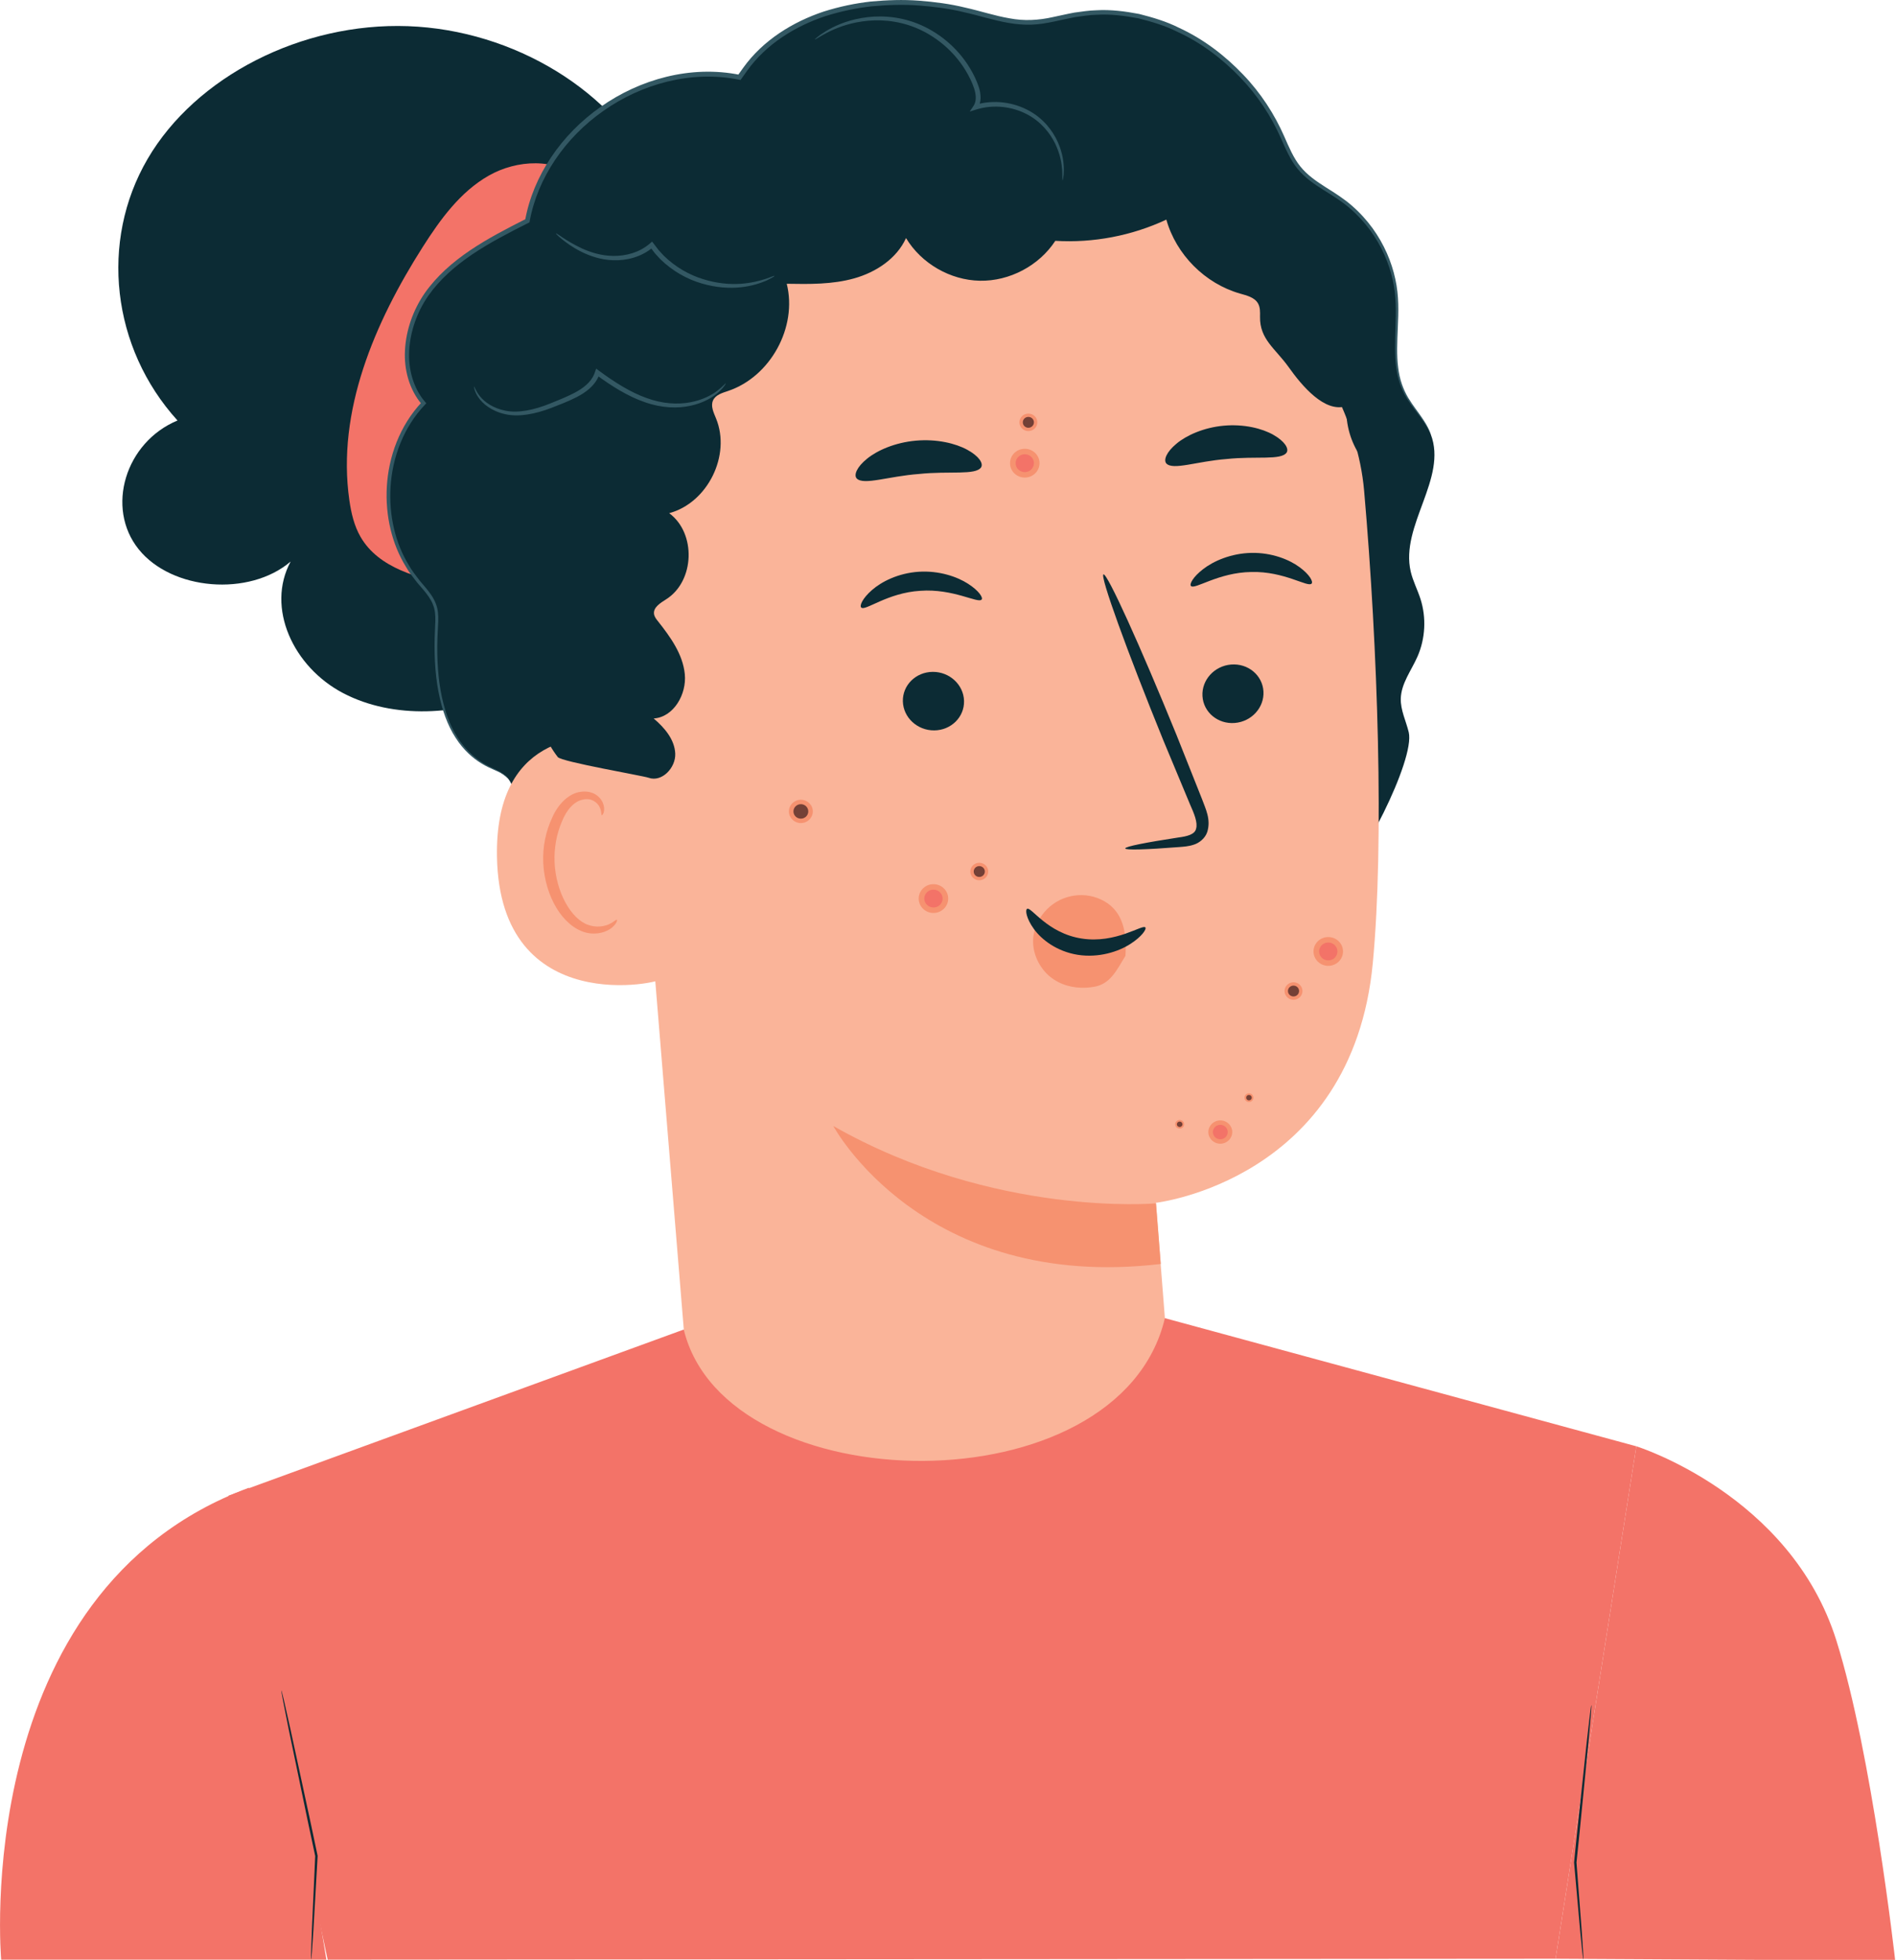
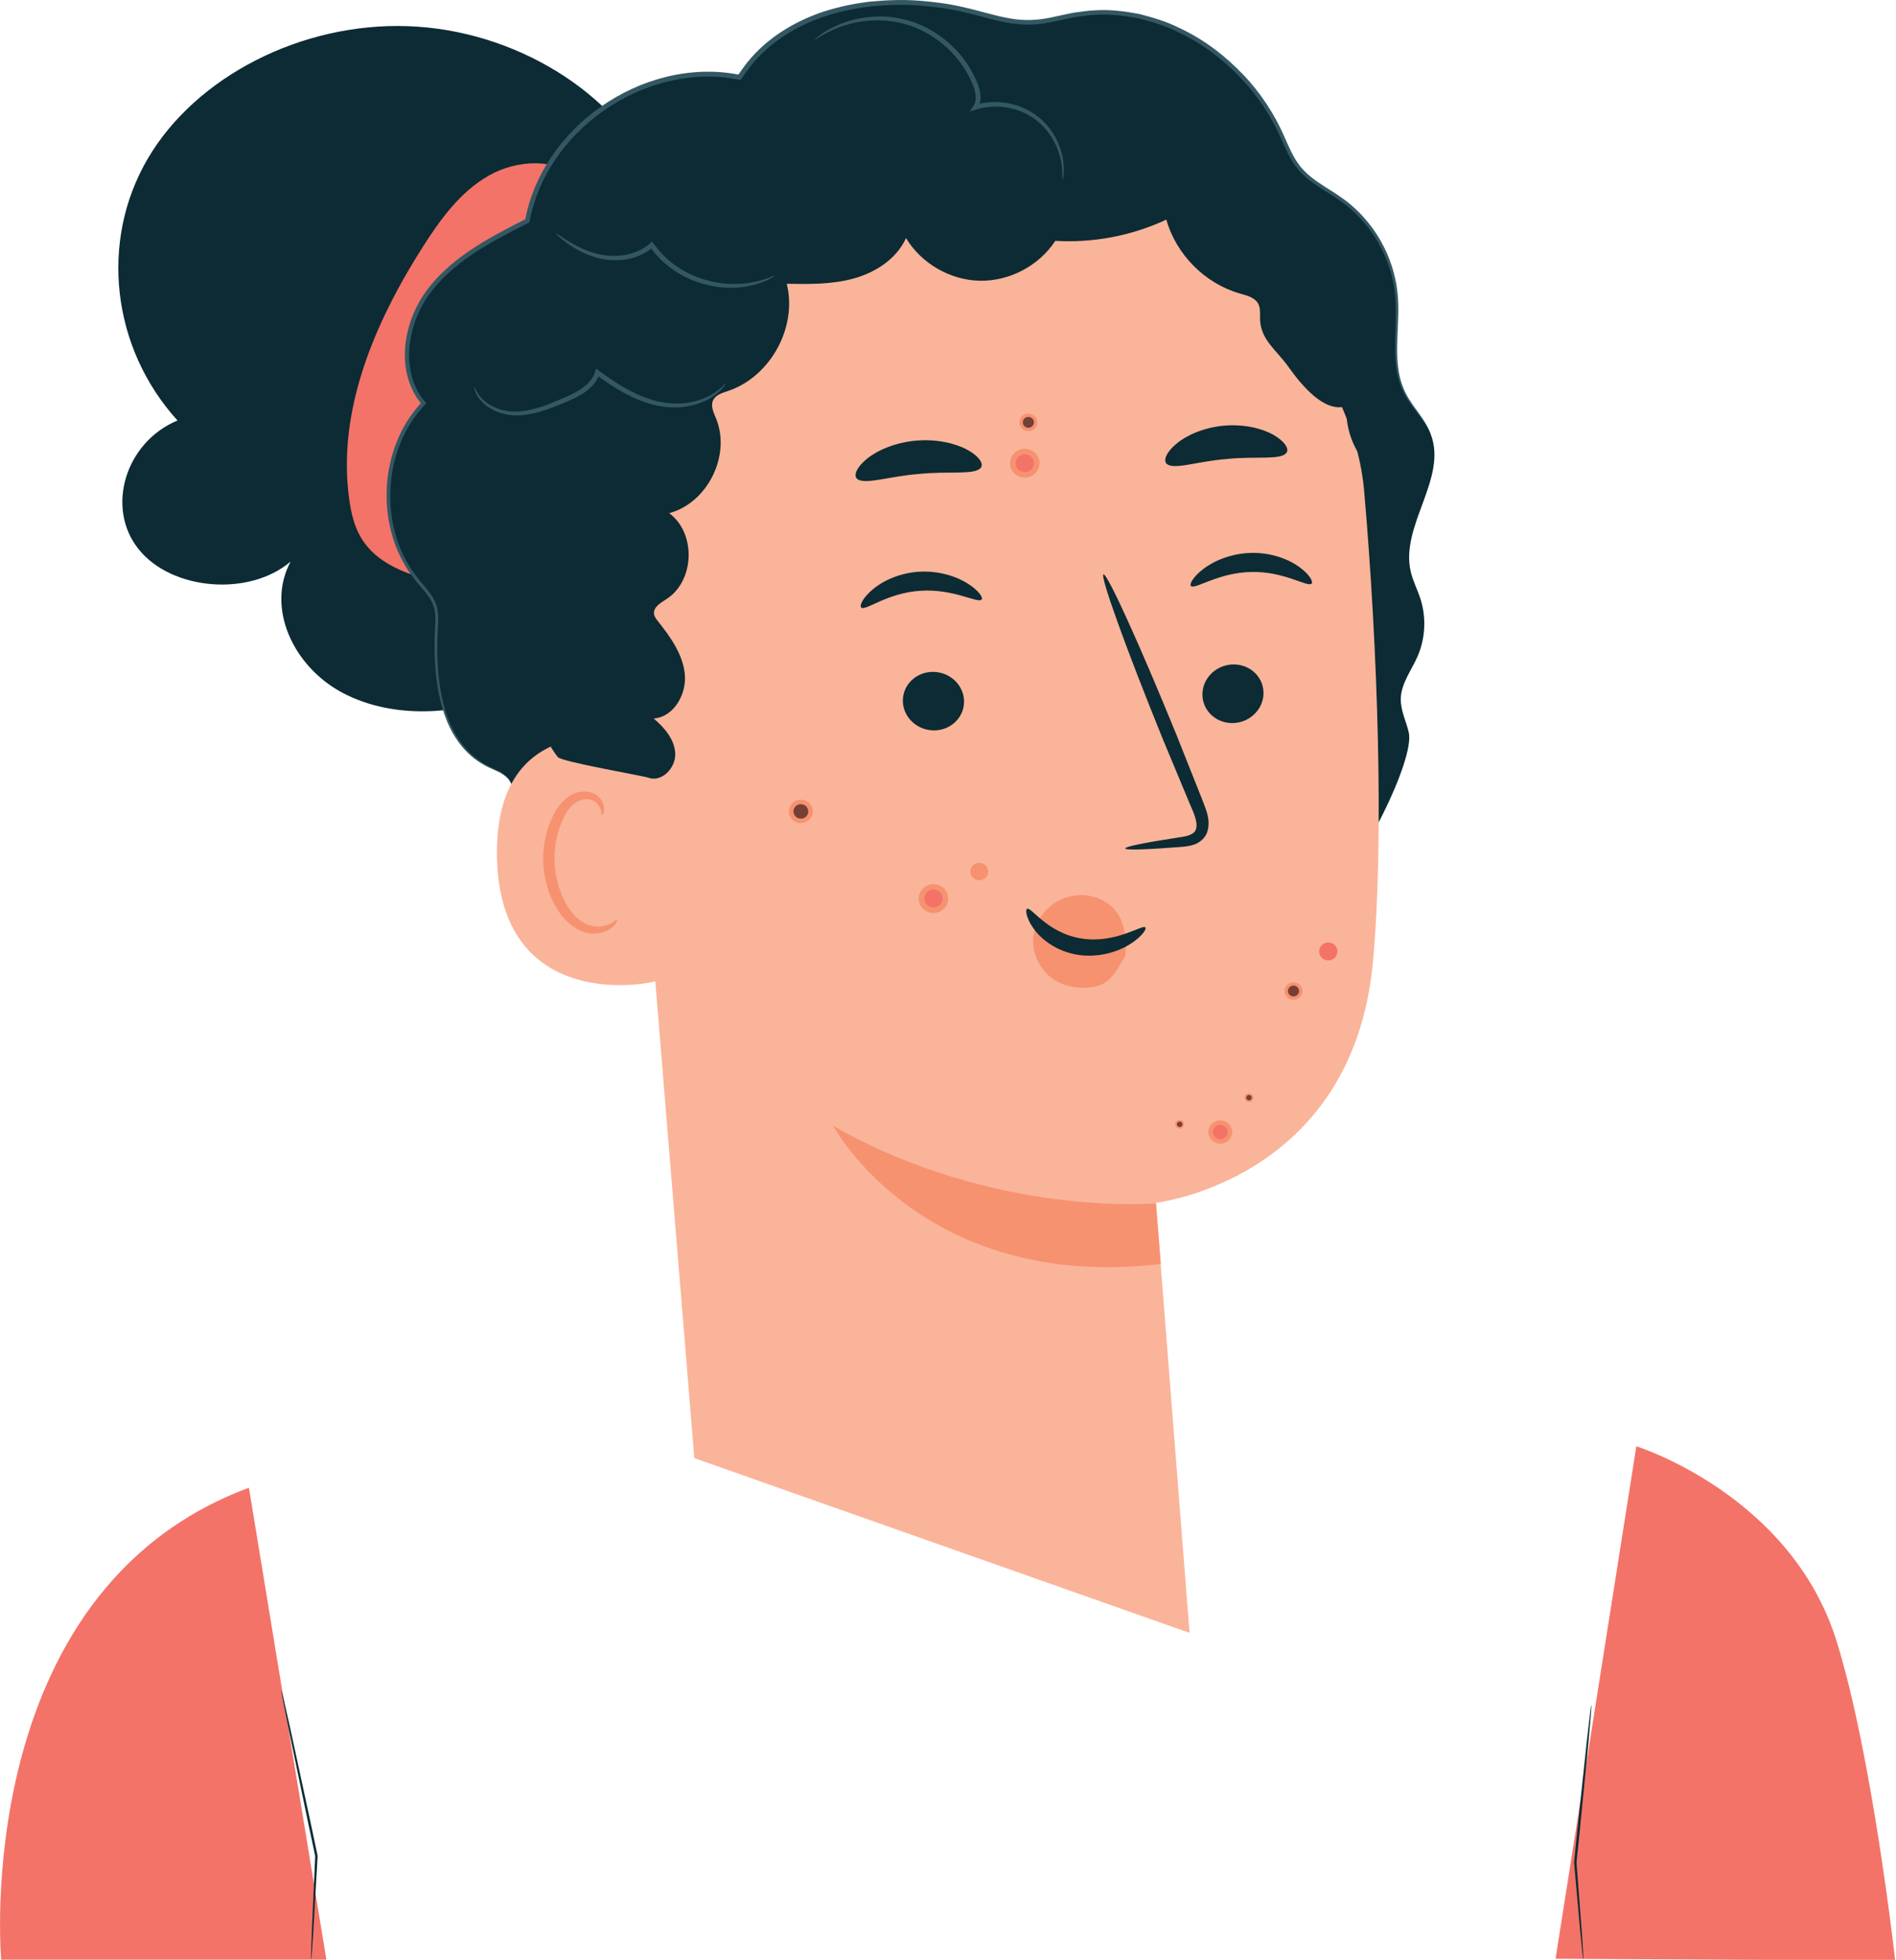
<svg xmlns="http://www.w3.org/2000/svg" width="100%" height="100%" viewBox="0 0 1492 1542" xml:space="preserve" style="fill-rule:evenodd;clip-rule:evenodd;stroke-linejoin:round;stroke-miterlimit:2;">
  <g transform="matrix(1,0,0,1,-218.587,-177.02)">
    <g transform="matrix(4.167,0,0,4.167,0,0)">
      <g transform="matrix(1,0,0,1,11.919,-25.144)">
        <path d="M117.59,72.566C97.553,71.839 77.526,82.043 68.42,97.619C59.313,113.194 61.61,133.315 74.059,147.021C64.193,151.128 60.45,163.517 66.715,171.327C72.98,179.137 87.614,180.324 95.425,173.656C90.73,182.362 95.897,193.572 105.365,198.514C114.833,203.456 127.251,202.736 137.066,198.338C146.881,193.939 154.36,186.323 160.014,178.061L164.203,101.092C156.612,84.911 137.628,73.293 117.59,72.566Z" style="fill:rgb(12,43,52);fill-rule:nonzero;" />
      </g>
    </g>
    <g transform="matrix(4.167,0,0,4.167,0,0)">
      <g transform="matrix(1,0,0,1,11.919,-25.144)">
-         <path d="M132.806,100.803C127.46,103.853 123.701,109.03 120.394,114.221C111.279,128.526 104.111,145.258 106.508,162.05C106.854,164.471 107.412,166.908 108.641,169.023C112.068,174.927 119.551,176.817 126.242,178.165C127.544,178.427 128.931,178.684 130.169,178.203C131.161,177.817 131.92,177.007 132.619,176.203C135.779,172.568 138.473,168.526 140.613,164.21L150.09,101.452C145.474,97.379 138.152,97.753 132.806,100.803Z" style="fill:rgb(243,115,104);fill-rule:nonzero;" />
+         <path d="M132.806,100.803C127.46,103.853 123.701,109.03 120.394,114.221C111.279,128.526 104.111,145.258 106.508,162.05C106.854,164.471 107.412,166.908 108.641,169.023C112.068,174.927 119.551,176.817 126.242,178.165C131.161,177.817 131.92,177.007 132.619,176.203C135.779,172.568 138.473,168.526 140.613,164.21L150.09,101.452C145.474,97.379 138.152,97.753 132.806,100.803Z" style="fill:rgb(243,115,104);fill-rule:nonzero;" />
      </g>
    </g>
    <g transform="matrix(4.167,0,0,4.167,0,0)">
      <g transform="matrix(1,0,0,1,11.919,-25.144)">
        <path d="M119.381,177.234C111.599,167.83 112.119,152.614 120.524,143.763C115.543,137.938 116.93,128.631 121.57,122.53C126.21,116.428 133.294,112.772 140.134,109.314C143.335,91.642 162.588,78.615 180.183,82.215C188.801,68.535 208.091,65.757 223.764,69.733C227.592,70.704 231.428,71.998 235.374,71.843C238.269,71.729 241.071,70.839 243.927,70.351C259.635,67.673 275.691,78.233 282.362,92.704C283.428,95.018 284.323,97.464 285.954,99.422C288.094,101.99 291.255,103.433 293.972,105.38C299.848,109.588 303.726,116.47 304.283,123.676C304.756,129.796 303.034,136.371 305.811,141.845C307.203,144.589 309.619,146.76 310.729,149.63C313.944,157.948 304.912,166.884 306.949,175.566C307.365,177.337 308.228,178.97 308.784,180.703C309.921,184.245 309.716,188.201 308.219,191.608C307.064,194.237 305.139,196.674 305.07,199.545C305.018,201.724 306.059,203.76 306.57,205.878C307.82,211.059 297.266,231.58 292.858,234.576L158.14,240.522C147.868,238.802 139.237,229.853 137.891,219.525C137.667,217.808 137.575,215.938 136.46,214.613C135.51,213.484 134.021,213.004 132.697,212.352C123.857,207.998 122.391,196.122 122.959,186.284C123.039,184.906 123.132,183.494 122.739,182.172C122.167,180.248 120.66,178.78 119.381,177.234Z" style="fill:rgb(12,43,52);fill-rule:nonzero;" />
      </g>
    </g>
    <g transform="matrix(4.167,0,0,4.167,0,0)">
      <g transform="matrix(1,0,0,1,11.919,-25.144)">
        <path d="M157.996,176.069C156.758,152.234 170.752,124.302 194.033,111.806C208.708,103.929 220.358,103.471 228.177,102.28C245.695,99.611 260.194,107.827 260.194,107.827C267.683,109.311 295.78,133.277 298.145,160.272C300.771,190.263 301.931,226.883 299.785,249.481C295.89,290.509 258.816,294.735 258.816,294.735L265.18,375.943L171.658,342.944L157.996,176.069Z" style="fill:rgb(250,180,153);fill-rule:nonzero;" />
      </g>
    </g>
    <g transform="matrix(4.167,0,0,4.167,0,0)">
      <g transform="matrix(1,0,0,1,11.919,-25.144)">
-         <path d="M294.16,247.275C294.16,248.776 292.913,249.993 291.375,249.993C289.836,249.993 288.589,248.776 288.589,247.275C288.589,245.774 289.836,244.557 291.375,244.557C292.913,244.557 294.16,245.774 294.16,247.275Z" style="fill:rgb(246,146,112);fill-rule:nonzero;" />
-       </g>
+         </g>
    </g>
    <g transform="matrix(4.167,0,0,4.167,0,0)">
      <g transform="matrix(1,0,0,1,11.919,-25.144)">
        <path d="M293.104,247.275C293.104,248.207 292.33,248.963 291.375,248.963C290.419,248.963 289.645,248.207 289.645,247.275C289.645,246.343 290.419,245.587 291.375,245.587C292.33,245.587 293.104,246.343 293.104,247.275Z" style="fill:rgb(243,115,104);fill-rule:nonzero;" />
      </g>
    </g>
    <g transform="matrix(4.167,0,0,4.167,0,0)">
      <g transform="matrix(1,0,0,1,11.919,-25.144)">
        <path d="M236.846,155.081C236.846,156.582 235.599,157.8 234.061,157.8C232.522,157.8 231.275,156.582 231.275,155.081C231.275,153.58 232.522,152.363 234.061,152.363C235.599,152.363 236.846,153.58 236.846,155.081Z" style="fill:rgb(246,146,112);fill-rule:nonzero;" />
      </g>
    </g>
    <g transform="matrix(4.167,0,0,4.167,0,0)">
      <g transform="matrix(1,0,0,1,11.919,-25.144)">
        <path d="M235.79,155.081C235.79,156.014 235.016,156.769 234.061,156.769C233.106,156.769 232.331,156.014 232.331,155.081C232.331,154.149 233.106,153.394 234.061,153.394C235.016,153.394 235.79,154.149 235.79,155.081Z" style="fill:rgb(243,115,104);fill-rule:nonzero;" />
      </g>
    </g>
    <g transform="matrix(4.167,0,0,4.167,0,0)">
      <g transform="matrix(1,0,0,1,11.919,-25.144)">
        <path d="M273.243,281.377C273.243,282.594 272.233,283.58 270.986,283.58C269.739,283.58 268.728,282.594 268.728,281.377C268.728,280.16 269.739,279.174 270.986,279.174C272.233,279.174 273.243,280.16 273.243,281.377Z" style="fill:rgb(246,146,112);fill-rule:nonzero;" />
      </g>
    </g>
    <g transform="matrix(4.167,0,0,4.167,0,0)">
      <g transform="matrix(1,0,0,1,11.919,-25.144)">
        <path d="M272.388,281.377C272.388,282.132 271.76,282.745 270.986,282.745C270.212,282.745 269.584,282.132 269.584,281.377C269.584,280.621 270.212,280.009 270.986,280.009C271.76,280.009 272.388,280.621 272.388,281.377Z" style="fill:rgb(243,115,104);fill-rule:nonzero;" />
      </g>
    </g>
    <g transform="matrix(4.167,0,0,4.167,0,0)">
      <g transform="matrix(1,0,0,1,11.919,-25.144)">
        <path d="M219.602,237.292C219.602,238.793 218.355,240.011 216.816,240.011C215.278,240.011 214.031,238.793 214.031,237.292C214.031,235.791 215.278,234.574 216.816,234.574C218.355,234.574 219.602,235.791 219.602,237.292Z" style="fill:rgb(246,146,112);fill-rule:nonzero;" />
      </g>
    </g>
    <g transform="matrix(4.167,0,0,4.167,0,0)">
      <g transform="matrix(1,0,0,1,11.919,-25.144)">
        <path d="M218.546,237.292C218.546,238.224 217.771,238.98 216.816,238.98C215.861,238.98 215.087,238.224 215.087,237.292C215.087,236.36 215.861,235.604 216.816,235.604C217.771,235.604 218.546,236.36 218.546,237.292Z" style="fill:rgb(243,115,104);fill-rule:nonzero;" />
      </g>
    </g>
    <g transform="matrix(4.167,0,0,4.167,0,0)">
      <g transform="matrix(1,0,0,1,11.919,-25.144)">
        <path d="M194.034,220.833C194.034,222.05 193.023,223.037 191.777,223.037C190.53,223.037 189.519,222.05 189.519,220.833C189.519,219.617 190.53,218.63 191.777,218.63C193.023,218.63 194.034,219.617 194.034,220.833Z" style="fill:rgb(246,146,112);fill-rule:nonzero;" />
      </g>
    </g>
    <g transform="matrix(4.167,0,0,4.167,0,0)">
      <g transform="matrix(1,0,0,1,11.919,-25.144)">
        <path d="M193.178,220.833C193.178,221.589 192.551,222.201 191.777,222.201C191.002,222.201 190.375,221.589 190.375,220.833C190.375,220.078 191.002,219.466 191.777,219.466C192.551,219.466 193.178,220.078 193.178,220.833Z" style="fill:rgb(116,64,54);fill-rule:nonzero;" />
      </g>
    </g>
    <g transform="matrix(4.167,0,0,4.167,0,0)">
      <g transform="matrix(1,0,0,1,11.919,-25.144)">
        <path d="M286.501,254.749C286.501,255.661 285.744,256.4 284.81,256.4C283.875,256.4 283.118,255.661 283.118,254.749C283.118,253.838 283.875,253.099 284.81,253.099C285.744,253.099 286.501,253.838 286.501,254.749Z" style="fill:rgb(246,146,112);fill-rule:nonzero;" />
      </g>
    </g>
    <g transform="matrix(4.167,0,0,4.167,0,0)">
      <g transform="matrix(1,0,0,1,11.919,-25.144)">
        <path d="M285.86,254.749C285.86,255.315 285.39,255.774 284.81,255.774C284.23,255.774 283.759,255.315 283.759,254.749C283.759,254.183 284.23,253.725 284.81,253.725C285.39,253.725 285.86,254.183 285.86,254.749Z" style="fill:rgb(116,64,54);fill-rule:nonzero;" />
      </g>
    </g>
    <g transform="matrix(4.167,0,0,4.167,0,0)">
      <g transform="matrix(1,0,0,1,11.919,-25.144)">
        <path d="M236.432,147.371C236.432,148.282 235.674,149.021 234.74,149.021C233.806,149.021 233.049,148.282 233.049,147.371C233.049,146.459 233.806,145.72 234.74,145.72C235.674,145.72 236.432,146.459 236.432,147.371Z" style="fill:rgb(246,146,112);fill-rule:nonzero;" />
      </g>
    </g>
    <g transform="matrix(4.167,0,0,4.167,0,0)">
      <g transform="matrix(1,0,0,1,11.919,-25.144)">
        <path d="M235.79,147.371C235.79,147.937 235.32,148.396 234.74,148.396C234.16,148.396 233.69,147.937 233.69,147.371C233.69,146.805 234.16,146.346 234.74,146.346C235.32,146.346 235.79,146.805 235.79,147.371Z" style="fill:rgb(116,64,54);fill-rule:nonzero;" />
      </g>
    </g>
    <g transform="matrix(4.167,0,0,4.167,0,0)">
      <g transform="matrix(1,0,0,1,11.919,-25.144)">
        <path d="M277.245,274.885C277.245,275.34 276.866,275.71 276.399,275.71C275.932,275.71 275.554,275.34 275.554,274.885C275.554,274.429 275.932,274.059 276.399,274.059C276.866,274.059 277.245,274.429 277.245,274.885Z" style="fill:rgb(246,146,112);fill-rule:nonzero;" />
      </g>
    </g>
    <g transform="matrix(4.167,0,0,4.167,0,0)">
      <g transform="matrix(1,0,0,1,11.919,-25.144)">
        <path d="M276.925,274.885C276.925,275.168 276.689,275.397 276.399,275.397C276.109,275.397 275.874,275.168 275.874,274.885C275.874,274.602 276.109,274.372 276.399,274.372C276.689,274.372 276.925,274.602 276.925,274.885Z" style="fill:rgb(116,64,54);fill-rule:nonzero;" />
      </g>
    </g>
    <g transform="matrix(4.167,0,0,4.167,0,0)">
      <g transform="matrix(1,0,0,1,11.919,-25.144)">
        <path d="M264.158,279.912C264.158,280.368 263.78,280.737 263.313,280.737C262.846,280.737 262.467,280.368 262.467,279.912C262.467,279.456 262.846,279.087 263.313,279.087C263.78,279.087 264.158,279.456 264.158,279.912Z" style="fill:rgb(246,146,112);fill-rule:nonzero;" />
      </g>
    </g>
    <g transform="matrix(4.167,0,0,4.167,0,0)">
      <g transform="matrix(1,0,0,1,11.919,-25.144)">
        <path d="M263.838,279.912C263.838,280.195 263.603,280.425 263.313,280.425C263.023,280.425 262.788,280.195 262.788,279.912C262.788,279.629 263.023,279.4 263.313,279.4C263.603,279.4 263.838,279.629 263.838,279.912Z" style="fill:rgb(116,64,54);fill-rule:nonzero;" />
      </g>
    </g>
    <g transform="matrix(4.167,0,0,4.167,0,0)">
      <g transform="matrix(1,0,0,1,11.919,-25.144)">
        <path d="M227.16,232.186C227.16,233.097 226.402,233.836 225.468,233.836C224.534,233.836 223.777,233.097 223.777,232.186C223.777,231.274 224.534,230.535 225.468,230.535C226.402,230.535 227.16,231.274 227.16,232.186Z" style="fill:rgb(246,146,112);fill-rule:nonzero;" />
      </g>
    </g>
    <g transform="matrix(4.167,0,0,4.167,0,0)">
      <g transform="matrix(1,0,0,1,11.919,-25.144)">
-         <path d="M226.519,232.186C226.519,232.752 226.048,233.211 225.468,233.211C224.888,233.211 224.418,232.752 224.418,232.186C224.418,231.62 224.888,231.161 225.468,231.161C226.048,231.161 226.519,231.62 226.519,232.186Z" style="fill:rgb(116,64,54);fill-rule:nonzero;" />
-       </g>
+         </g>
    </g>
    <g transform="matrix(4.167,0,0,4.167,0,0)">
      <g transform="matrix(1,0,0,1,11.919,-25.144)">
        <path d="M235.64,244.99C235.753,242.785 236.813,240.76 238.255,239.311C241.138,236.415 245.638,235.799 249.13,237.82C252.622,239.842 253.352,243.689 253.074,248.093C251.419,250.794 250.25,253.433 247.126,253.955C246.639,254.037 246.149,254.093 245.656,254.12C243.264,254.248 240.773,253.634 238.811,252.02C236.849,250.405 235.499,247.71 235.64,244.99Z" style="fill:rgb(246,146,112);fill-rule:nonzero;" />
      </g>
    </g>
    <g transform="matrix(4.167,0,0,4.167,0,0)">
      <g transform="matrix(1,0,0,1,11.919,-25.144)">
        <path d="M279.135,198.167C279.317,201.218 276.885,203.887 273.704,204.135C270.529,204.384 267.802,202.12 267.619,199.07C267.437,196.021 269.869,193.349 273.042,193.1C276.225,192.85 278.952,195.119 279.135,198.167Z" style="fill:rgb(12,43,52);fill-rule:nonzero;" />
      </g>
    </g>
    <g transform="matrix(4.167,0,0,4.167,0,0)">
      <g transform="matrix(1,0,0,1,11.919,-25.144)">
        <path d="M288.223,177.822C287.525,178.594 283.066,175.461 276.847,175.628C270.633,175.707 266.146,179.019 265.453,178.274C265.113,177.944 265.811,176.567 267.762,175.071C269.683,173.583 272.986,172.101 276.861,172.021C280.735,171.948 284.029,173.295 285.938,174.708C287.885,176.129 288.567,177.476 288.223,177.822Z" style="fill:rgb(12,43,52);fill-rule:nonzero;" />
      </g>
    </g>
    <g transform="matrix(4.167,0,0,4.167,0,0)">
      <g transform="matrix(1,0,0,1,11.919,-25.144)">
        <path d="M253.034,227.825C252.996,227.473 256.846,226.711 263.091,225.755C264.674,225.552 266.17,225.2 266.411,224.11C266.758,222.953 266.052,221.258 265.237,219.43C263.649,215.622 261.988,211.632 260.243,207.45C253.302,190.393 248.233,176.35 248.923,176.078C249.613,175.803 255.801,189.408 262.743,206.466C264.416,210.673 266.017,214.684 267.539,218.521C268.185,220.311 269.268,222.333 268.516,224.734C268.116,225.931 266.972,226.82 265.961,227.12C264.95,227.456 264.058,227.494 263.272,227.561C256.976,228.054 253.066,228.178 253.034,227.825Z" style="fill:rgb(12,43,52);fill-rule:nonzero;" />
      </g>
    </g>
    <g transform="matrix(4.167,0,0,4.167,0,0)">
      <g transform="matrix(1,0,0,1,11.919,-25.144)">
        <path d="M258.849,294.841C258.849,294.841 228.379,297.553 197.901,280.233C197.901,280.233 214.745,311.604 259.746,306.284L258.849,294.841Z" style="fill:rgb(246,146,112);fill-rule:nonzero;" />
      </g>
    </g>
    <g transform="matrix(4.167,0,0,4.167,0,0)">
      <g transform="matrix(1,0,0,1,11.919,-25.144)">
        <path d="M283.526,153.053C282.518,154.598 277.731,153.698 272.178,154.297C266.607,154.717 262.051,156.473 260.794,155.136C260.233,154.481 260.805,152.986 262.696,151.411C264.559,149.844 267.81,148.356 271.633,148.003C275.456,147.656 278.911,148.528 281.012,149.733C283.145,150.939 283.963,152.306 283.526,153.053Z" style="fill:rgb(12,43,52);fill-rule:nonzero;" />
      </g>
    </g>
    <g transform="matrix(4.167,0,0,4.167,0,0)">
      <g transform="matrix(1,0,0,1,11.919,-25.144)">
        <path d="M211.041,200.06C211.122,203.115 213.774,205.564 216.966,205.537C220.15,205.511 222.672,203.021 222.592,199.966C222.51,196.913 219.857,194.46 216.673,194.486C213.482,194.511 210.96,197.007 211.041,200.06Z" style="fill:rgb(12,43,52);fill-rule:nonzero;" />
      </g>
    </g>
    <g transform="matrix(4.167,0,0,4.167,0,0)">
      <g transform="matrix(1,0,0,1,11.919,-25.144)">
        <path d="M203.189,182.345C203.951,183.053 208.122,179.548 214.333,179.179C220.53,178.721 225.286,181.635 225.912,180.831C226.223,180.475 225.408,179.162 223.337,177.84C221.294,176.522 217.875,175.33 214.009,175.585C210.142,175.846 206.977,177.473 205.197,179.045C203.379,180.628 202.816,182.029 203.189,182.345Z" style="fill:rgb(12,43,52);fill-rule:nonzero;" />
      </g>
    </g>
    <g transform="matrix(4.167,0,0,4.167,0,0)">
      <g transform="matrix(1,0,0,1,11.919,-25.144)">
        <path d="M202.325,157.971C203.635,159.304 208.337,157.546 214.092,157.119C219.833,156.513 224.79,157.407 225.82,155.863C226.269,155.116 225.412,153.751 223.198,152.548C221.016,151.348 217.436,150.478 213.484,150.83C209.532,151.188 206.181,152.677 204.268,154.246C202.322,155.822 201.744,157.316 202.325,157.971Z" style="fill:rgb(12,43,52);fill-rule:nonzero;" />
      </g>
    </g>
    <g transform="matrix(4.167,0,0,4.167,0,0)">
      <g transform="matrix(1,0,0,1,11.919,-25.144)">
        <path d="M166.298,218.601C166.207,215.244 162.135,207.427 158.808,206.99C149.923,205.828 133.988,206.928 134.389,229.409C134.938,260.14 165.678,253.25 165.717,252.368C165.747,251.679 166.609,230.188 166.298,218.601Z" style="fill:rgb(250,180,153);fill-rule:nonzero;" />
      </g>
    </g>
    <g transform="matrix(4.167,0,0,4.167,0,0)">
      <g transform="matrix(1,0,0,1,11.919,-25.144)">
        <path d="M157.038,241.293C156.902,241.197 156.51,241.677 155.613,242.108C154.737,242.527 153.224,242.834 151.611,242.262C148.344,241.129 145.519,236.023 145.271,230.487C145.142,227.69 145.68,225.017 146.632,222.793C147.53,220.529 148.955,218.932 150.586,218.614C152.204,218.208 153.379,219.166 153.771,220.023C154.2,220.876 154.014,221.494 154.178,221.542C154.265,221.618 154.829,221.017 154.558,219.753C154.42,219.144 154.048,218.424 153.313,217.847C152.566,217.261 151.477,216.975 150.34,217.118C147.972,217.325 145.879,219.542 144.833,221.982C143.657,224.436 142.986,227.442 143.13,230.582C143.437,236.771 146.711,242.508 151.177,243.714C153.347,244.238 155.14,243.555 156.058,242.812C156.997,242.038 157.145,241.347 157.038,241.293Z" style="fill:rgb(246,146,112);fill-rule:nonzero;" />
      </g>
    </g>
    <g transform="matrix(4.167,0,0,4.167,0,0)">
      <g transform="matrix(1,0,0,1,11.919,-25.144)">
        <path d="M304.974,160.531C298.668,156.807 294.575,151.628 294.777,144.308C290.691,145.637 286.379,140.441 283.889,136.94C281.399,133.439 278.412,131.715 278.488,127.419C278.503,126.57 278.533,125.672 278.118,124.932C277.465,123.769 275.994,123.422 274.712,123.057C268.111,121.178 262.654,115.702 260.797,109.093C254.285,112.14 247.006,113.531 239.829,113.099C236.762,117.791 231.194,120.738 225.589,120.635C219.984,120.531 214.528,117.382 211.636,112.579C209.874,116.47 205.949,119.038 201.836,120.191C197.724,121.345 193.381,121.28 189.111,121.206C191.16,129.414 186.035,138.765 178.013,141.453C176.929,141.816 175.673,142.181 175.196,143.219C174.699,144.3 175.305,145.531 175.757,146.631C178.615,153.593 174.178,162.569 166.911,164.524C172.035,168.294 171.742,177.321 166.385,180.752C165.285,181.455 163.846,182.304 164.051,183.593C164.129,184.084 164.45,184.496 164.759,184.886C167.123,187.868 169.487,191.13 169.86,194.917C170.233,198.705 167.776,203.028 163.98,203.289C166.02,205.014 167.941,207.251 168.054,209.921C168.166,212.59 165.533,215.378 163.018,214.478C161.948,214.095 146.572,211.472 145.876,210.575C136.885,198.992 147.492,185.677 147.984,171.023C148.476,156.368 153.229,142.07 160.222,129.182C163.155,123.776 166.512,118.549 170.76,114.1C175.602,109.03 181.481,105.088 187.34,101.237C194.983,96.212 202.845,91.191 211.693,88.867C228.174,84.539 245.554,90.128 261.198,96.885C267.148,99.454 273.086,102.242 278.136,106.305C284.178,111.166 288.696,117.65 292.661,124.315C298.388,133.946 303.206,144.367 304.573,155.489" style="fill:rgb(12,43,52);fill-rule:nonzero;" />
      </g>
    </g>
    <g transform="matrix(4.167,0,0,4.167,0,0)">
      <g transform="matrix(1,0,0,1,11.919,-25.144)">
        <path d="M310.729,149.63C310.729,149.63 310.389,148.37 308.987,146.377C308.31,145.371 307.359,144.206 306.45,142.704C305.561,141.199 304.83,139.277 304.577,137.009C304.272,134.748 304.39,132.196 304.512,129.405C304.634,126.624 304.759,123.522 304.03,120.289C303.333,117.07 301.937,113.75 299.737,110.717C298.638,109.202 297.34,107.762 295.844,106.467C294.355,105.156 292.625,104.069 290.895,102.985C289.176,101.888 287.434,100.71 286.12,99.08C284.803,97.451 283.96,95.425 283.057,93.374C281.241,89.235 278.661,85.21 275.281,81.693C271.921,78.176 267.869,75.021 263.133,72.848C260.805,71.677 258.256,70.922 255.664,70.263C253.035,69.767 250.322,69.399 247.565,69.563C246.189,69.591 244.813,69.82 243.435,70.002C242.066,70.251 240.719,70.577 239.367,70.854C236.668,71.465 233.921,71.617 231.156,71.08C228.391,70.612 225.668,69.691 222.81,69.06C219.968,68.358 217.028,67.984 214.061,67.752C211.087,67.527 208.072,67.63 205.053,67.908C202.036,68.239 199.03,68.878 196.085,69.808C190.258,71.756 184.633,75.208 180.89,80.425C180.522,80.942 180.154,81.458 179.791,81.968L180.276,81.761C170.924,79.867 161.294,82.632 153.964,87.811C146.581,92.977 141.226,100.775 139.7,109.235L139.935,108.92C136.267,110.778 132.643,112.644 129.315,114.893C125.998,117.134 122.972,119.786 120.734,122.993C118.519,126.213 117.225,129.957 117.019,133.705C116.797,137.438 117.85,141.256 120.232,144.013L120.246,143.498C115.977,148.014 113.92,153.917 113.593,159.462C113.264,165.033 114.573,170.413 117.198,174.644C117.798,175.735 118.598,176.675 119.32,177.631C120.094,178.543 120.882,179.393 121.509,180.316C122.139,181.238 122.567,182.239 122.683,183.3C122.816,184.359 122.73,185.43 122.682,186.491C122.472,190.74 122.669,194.67 123.321,198.144C123.978,201.611 125.069,204.635 126.582,206.938C128.063,209.263 129.88,210.829 131.495,211.796C133.108,212.8 134.522,213.168 135.317,213.716C136.139,214.217 136.435,214.64 136.46,214.613C136.46,214.613 136.198,214.161 135.381,213.616C134.59,213.025 133.174,212.614 131.616,211.598C130.047,210.615 128.293,209.054 126.87,206.756C125.416,204.479 124.373,201.494 123.756,198.064C123.145,194.628 122.98,190.734 123.218,186.52C123.273,185.468 123.372,184.368 123.238,183.232C123.125,182.089 122.649,180.96 121.992,179.992C121.335,179.014 120.536,178.144 119.781,177.242C119.082,176.303 118.311,175.389 117.732,174.321C115.2,170.192 113.948,164.936 114.294,159.506C114.634,154.102 116.666,148.373 120.803,144.028L121.043,143.777L120.817,143.513C118.592,140.919 117.601,137.322 117.821,133.748C118.027,130.164 119.285,126.551 121.419,123.469C123.581,120.385 126.533,117.799 129.798,115.606C133.071,113.403 136.665,111.558 140.333,109.708L140.53,109.609L140.569,109.392C142.06,101.193 147.277,93.597 154.49,88.559C161.65,83.507 171.037,80.831 180.09,82.669L180.384,82.729L180.575,82.462C180.926,81.97 181.281,81.472 181.637,80.973C185.246,75.94 190.685,72.59 196.375,70.683C199.25,69.774 202.191,69.145 205.151,68.819C208.113,68.544 211.076,68.439 214,68.658C216.918,68.883 219.812,69.247 222.606,69.934C225.413,70.547 228.157,71.472 231.007,71.952C232.428,72.197 233.873,72.332 235.318,72.283C236.763,72.232 238.172,71.99 239.542,71.706C240.914,71.423 242.255,71.096 243.59,70.85C244.931,70.672 246.265,70.446 247.602,70.416C250.28,70.249 252.922,70.603 255.486,71.079C258.015,71.717 260.506,72.445 262.788,73.586C267.428,75.698 271.413,78.782 274.723,82.221C278.056,85.665 280.599,89.598 282.403,93.664C283.312,95.697 284.18,97.784 285.587,99.512C286.996,101.24 288.81,102.442 290.544,103.538C292.296,104.624 293.981,105.671 295.437,106.939C296.903,108.193 298.178,109.591 299.261,111.064C301.429,114.014 302.818,117.255 303.524,120.401C304.261,123.555 304.167,126.602 304.071,129.388C303.976,132.178 303.882,134.757 304.22,137.056C304.504,139.36 305.282,141.33 306.214,142.847C307.164,144.358 308.137,145.501 308.835,146.485C309.551,147.456 310.02,148.248 310.305,148.795C310.594,149.341 310.706,149.639 310.729,149.63Z" style="fill:rgb(51,88,99);fill-rule:nonzero;" />
      </g>
    </g>
    <g transform="matrix(4.167,0,0,4.167,0,0)">
      <g transform="matrix(1,0,0,1,11.919,-25.144)">
        <path d="M194.423,75.074C194.472,75.141 195.222,74.586 196.695,73.814C198.165,73.053 200.408,72.093 203.34,71.678C206.247,71.248 209.875,71.395 213.479,72.874C217.057,74.342 220.577,77.109 222.896,80.948C223.561,82.049 224.139,83.226 224.517,84.382C224.881,85.532 224.963,86.765 224.382,87.625L223.661,88.69L224.891,88.306C228.272,87.25 231.797,87.805 234.423,89.178C237.093,90.547 238.82,92.74 239.788,94.722C240.768,96.726 241.041,98.531 241.126,99.751C241.201,100.98 241.122,101.658 241.192,101.666C241.219,101.67 241.262,101.504 241.32,101.18C241.382,100.858 241.431,100.373 241.437,99.742C241.448,98.489 241.262,96.605 240.311,94.477C239.377,92.376 237.608,89.998 234.788,88.488C232.021,86.98 228.278,86.333 224.621,87.446L225.13,88.127C225.951,86.901 225.785,85.363 225.397,84.111C224.98,82.828 224.391,81.638 223.688,80.468C221.256,76.443 217.557,73.573 213.798,72.082C210.005,70.579 206.224,70.504 203.238,71.03C200.223,71.544 197.961,72.627 196.519,73.499C195.796,73.94 195.259,74.32 194.919,74.607C194.574,74.889 194.404,75.049 194.423,75.074Z" style="fill:rgb(51,88,99);fill-rule:nonzero;" />
      </g>
    </g>
    <g transform="matrix(4.167,0,0,4.167,0,0)">
      <g transform="matrix(1,0,0,1,11.919,-25.144)">
        <path d="M145.533,111.703C145.498,111.745 145.872,112.14 146.637,112.772C147.405,113.396 148.567,114.267 150.179,115.092C151.784,115.902 153.88,116.687 156.358,116.764C158.793,116.844 161.669,116.21 163.923,114.249L163.24,114.164C163.545,114.567 163.858,114.981 164.175,115.401C164.515,115.803 164.893,116.184 165.256,116.582C167.582,118.859 170.374,120.381 173.063,121.149C175.752,121.946 178.313,122.091 180.409,121.869C182.514,121.648 184.142,121.086 185.22,120.633C186.28,120.127 186.826,119.782 186.799,119.733C186.729,119.543 184.45,120.927 180.355,121.216C178.326,121.349 175.874,121.14 173.314,120.333C170.751,119.555 168.111,118.078 165.911,115.926C165.568,115.549 165.209,115.189 164.887,114.811C164.585,114.415 164.288,114.026 163.999,113.647L163.685,113.236L163.315,113.562C161.303,115.336 158.663,115.976 156.374,115.949C154.057,115.93 152.033,115.253 150.444,114.54C147.266,113.042 145.63,111.567 145.533,111.703Z" style="fill:rgb(51,88,99);fill-rule:nonzero;" />
      </g>
    </g>
    <g transform="matrix(4.167,0,0,4.167,0,0)">
      <g transform="matrix(1,0,0,1,11.919,-25.144)">
        <path d="M130.074,140.64C130.043,140.648 130.074,140.84 130.164,141.204C130.28,141.556 130.47,142.086 130.888,142.671C131.678,143.854 133.395,145.273 135.928,145.827C138.476,146.417 141.591,145.823 144.678,144.636C146.226,144.034 147.835,143.429 149.476,142.59C151.07,141.753 152.8,140.564 153.614,138.608C153.675,138.437 153.736,138.266 153.792,138.109L153.074,138.349C156.095,140.581 159.199,142.509 162.335,143.572C165.453,144.68 168.557,144.784 170.988,144.227C173.44,143.696 175.222,142.601 176.238,141.666C176.758,141.206 177.11,140.794 177.319,140.498C177.531,140.202 177.629,140.04 177.604,140.02C177.538,139.966 177.073,140.57 176.011,141.39C174.962,142.21 173.215,143.163 170.861,143.59C168.515,144.039 165.599,143.878 162.616,142.771C159.62,141.707 156.613,139.815 153.623,137.603L153.123,137.233L152.904,137.843C152.857,137.975 152.806,138.117 152.755,138.26C152.091,139.878 150.576,140.98 149.052,141.788C147.509,142.593 145.883,143.227 144.375,143.838C141.364,145.046 138.432,145.652 136.059,145.186C133.673,144.746 132.007,143.505 131.177,142.455C130.317,141.398 130.167,140.605 130.074,140.64Z" style="fill:rgb(51,88,99);fill-rule:nonzero;" />
      </g>
    </g>
    <g transform="matrix(4.167,0,0,4.167,0,0)">
      <g transform="matrix(1,0,0,1,11.919,-25.144)">
        <path d="M234.497,239.238C235.233,238.74 238.277,243.82 244.785,244.834C251.29,245.865 256.372,242.059 256.836,242.746C257.097,243.023 256.217,244.455 253.967,245.881C251.768,247.298 248.059,248.531 244.078,247.912C240.101,247.283 237.197,245.009 235.779,243.026C234.317,241.015 234.132,239.416 234.497,239.238Z" style="fill:rgb(12,43,52);fill-rule:nonzero;" />
      </g>
    </g>
    <g transform="matrix(4.167,0,0,4.167,0,0)">
      <g transform="matrix(1,0,0,1,11.919,-25.144)">
-         <path d="M260.522,316.517C251.964,352.735 177.565,351.459 169.664,318.664L83.682,350.036L102.412,437.642L334.298,437.469L349.552,340.71L260.522,316.517Z" style="fill:rgb(243,115,104);fill-rule:nonzero;" />
-       </g>
+         </g>
    </g>
    <g transform="matrix(4.167,0,0,4.167,0,0)">
      <g transform="matrix(1,0,0,1,11.68,-25.144)">
        <path d="M40.997,437.642C40.997,437.642 34.88,368.15 87.786,348.538L102.412,437.642L40.997,437.642Z" style="fill:rgb(243,115,104);fill-rule:nonzero;" />
      </g>
    </g>
    <g transform="matrix(4.167,0,0,4.167,0,0)">
      <g transform="matrix(1,0,0,1,11.919,-25.144)">
        <path d="M334.298,437.469L349.552,340.71C349.552,340.71 378.651,349.782 387.322,377.359C394.084,398.866 398.422,437.675 398.422,437.675L372.013,437.675L334.298,437.469Z" style="fill:rgb(243,115,104);fill-rule:nonzero;" />
      </g>
    </g>
    <g transform="matrix(4.167,0,0,4.167,0,0)">
      <g transform="matrix(1,0,0,1,11.68,-25.144)">
        <path d="M93.91,386.815C93.925,386.812 93.978,386.985 94.064,387.318C94.157,387.7 94.274,388.184 94.419,388.78C94.72,390.111 95.133,391.939 95.637,394.171C96.633,398.785 97.987,405.06 99.483,411.994C99.923,414.082 100.351,416.111 100.754,418.023L100.76,418.051L100.759,418.078C100.441,423.667 100.165,428.538 99.963,432.082C99.849,433.78 99.756,435.156 99.688,436.17C99.65,436.611 99.619,436.972 99.594,437.265C99.568,437.514 99.548,437.643 99.535,437.642C99.521,437.642 99.514,437.511 99.514,437.261C99.519,436.967 99.524,436.605 99.532,436.163C99.567,435.147 99.614,433.768 99.673,432.068C99.833,428.523 100.053,423.649 100.305,418.056L100.31,418.111C99.902,416.2 99.47,414.172 99.025,412.085C97.581,405.141 96.274,398.857 95.313,394.236C94.869,391.991 94.506,390.154 94.241,388.815C94.131,388.212 94.042,387.723 93.972,387.337C93.916,386.998 93.894,386.818 93.91,386.815Z" style="fill:rgb(12,43,52);fill-rule:nonzero;" />
      </g>
    </g>
    <g transform="matrix(4.167,0,0,4.167,0,0)">
      <g transform="matrix(1,0,0,1,11.919,-25.144)">
        <path d="M339.543,437.642C339.529,437.644 339.505,437.523 339.473,437.29C339.44,437.011 339.399,436.673 339.35,436.264C339.254,435.307 339.124,434.018 338.965,432.433C338.669,429.103 338.262,424.54 337.796,419.309L337.795,419.29L337.797,419.265C337.98,417.458 338.174,415.543 338.373,413.572C339.075,406.971 339.711,400.998 340.179,396.597C340.427,394.475 340.63,392.735 340.779,391.459C340.855,390.895 340.917,390.434 340.966,390.065C341.014,389.747 341.047,389.581 341.063,389.583C341.079,389.585 341.077,389.754 341.06,390.076C341.033,390.447 341,390.912 340.96,391.48C340.847,392.76 340.694,394.506 340.507,396.635C340.074,401.039 339.486,407.018 338.837,413.625C338.633,415.596 338.435,417.51 338.248,419.317L338.249,419.274C338.65,424.51 339,429.077 339.255,432.41C339.359,434 339.443,435.293 339.506,436.252C339.525,436.664 339.54,437.004 339.553,437.283C339.56,437.518 339.556,437.641 339.543,437.642Z" style="fill:rgb(12,43,52);fill-rule:nonzero;" />
      </g>
    </g>
  </g>
</svg>